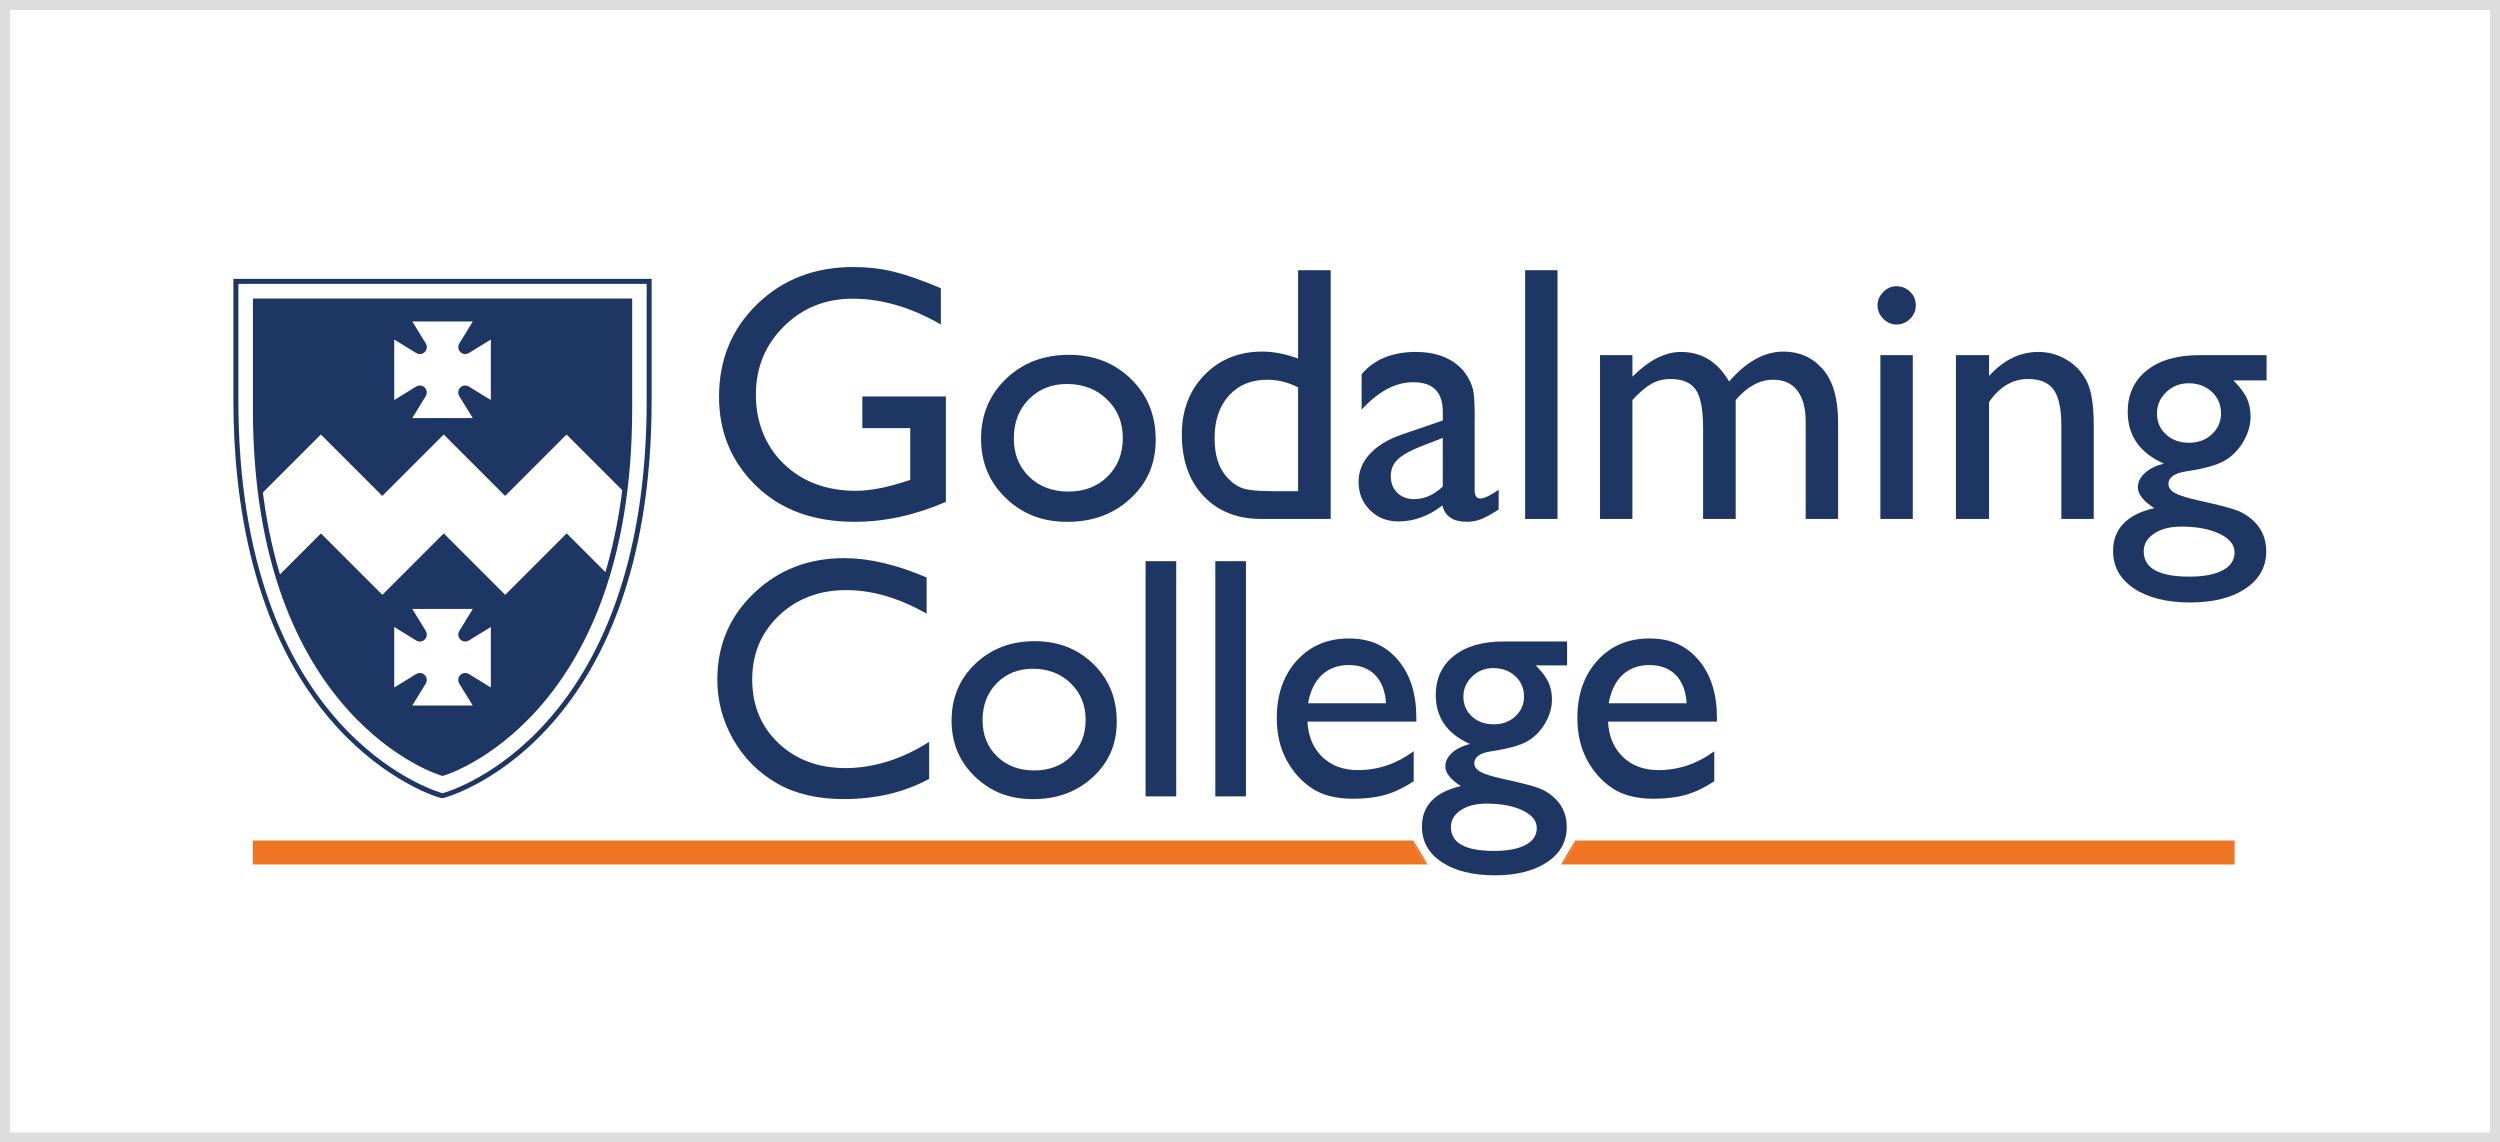
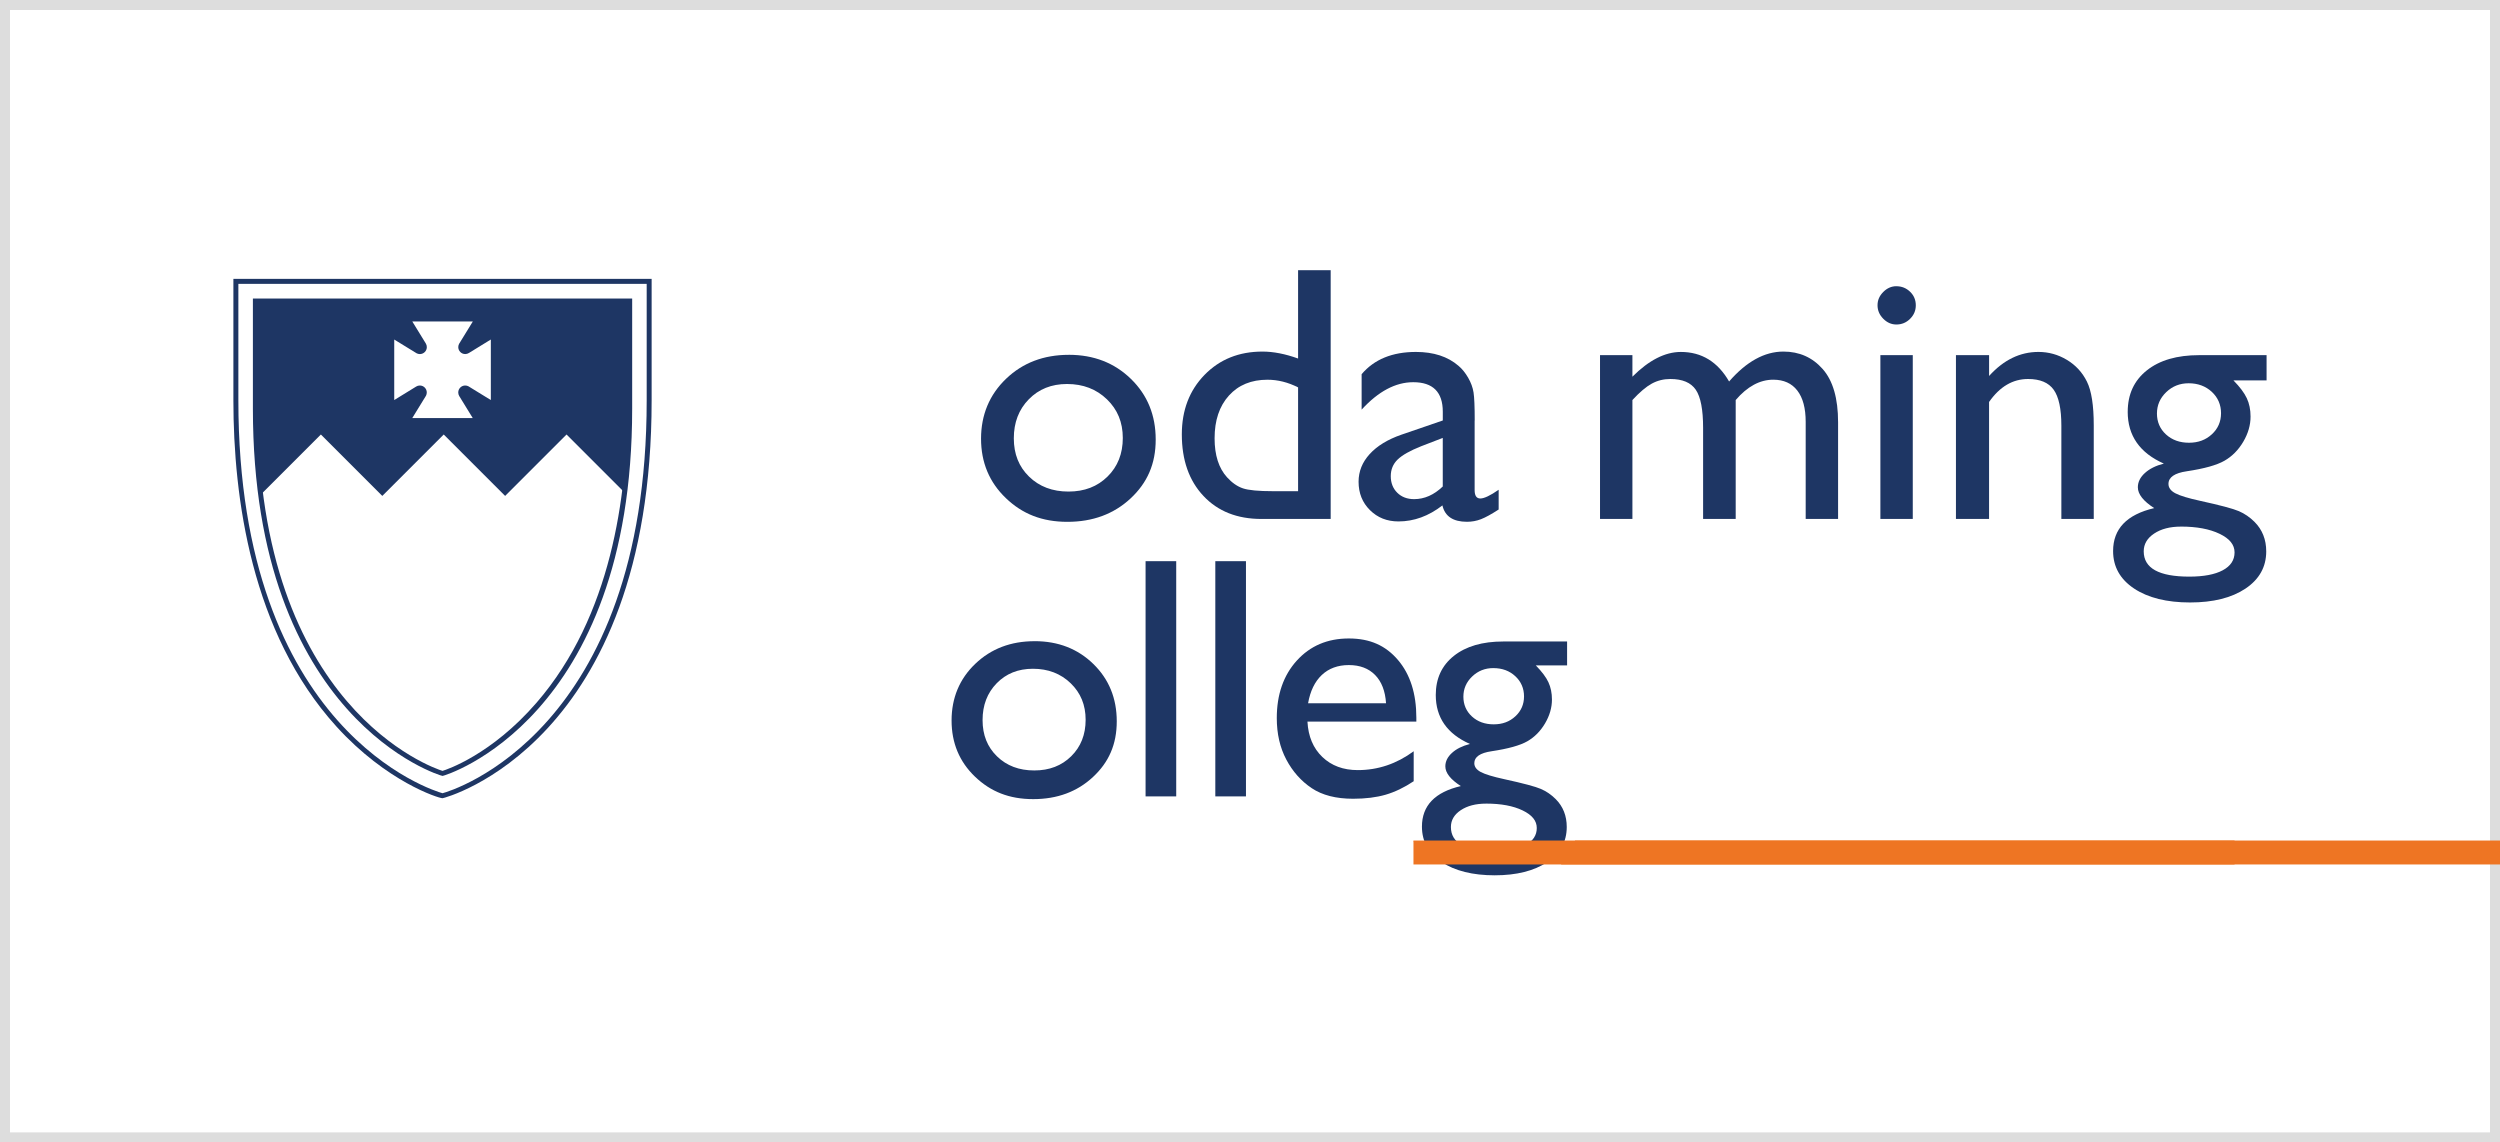
<svg xmlns="http://www.w3.org/2000/svg" id="Layer_2" data-name="Layer 2" viewBox="0 0 1000.13 457.01">
  <rect x="0" y="0" width="1000.13" height="457.01" fill="#808080" stroke="none" />
  <defs>
    <style>
      .cls-1 {
        fill: #ddd;
      }

      .cls-1, .cls-2, .cls-3, .cls-4 {
        stroke-width: 0px;
      }

      .cls-2 {
        fill: #fff;
      }

      .cls-3 {
        fill: #ee7523;
      }

      .cls-4 {
        fill: #1e3664;
      }
    </style>
  </defs>
  <g id="Layer_1-2" data-name="Layer 1">
    <g>
      <g>
        <rect class="cls-2" x="2" y="2" width="996.13" height="453.01" />
        <path class="cls-1" d="M996.13,4v449.01H4V4h992.13M1000.13,0H0v457.01h1000.13V0h0Z" />
      </g>
      <g>
        <path class="cls-4" d="M102.16,120.42v43.1c0,12.45.77,23.87,2.15,34.36l24.06-24.06,24.57,24.57,24.57-24.57,24.57,24.57,24.57-24.57,23.21,23.21c1.31-10.25,2.04-21.38,2.04-33.5v-43.1H102.16ZM196.36,136.51v23.53l-8.89-5.46h0s-.07-.04-.11-.06c-.38-.19-.8-.3-1.25-.3h0c-1.54,0-2.79,1.25-2.79,2.79,0,.53.15,1.02.4,1.44h0s5.41,8.81,5.41,8.81h-24.21l5.46-8.89h0s.04-.08.06-.11c.19-.38.29-.8.29-1.25,0-1.54-1.25-2.79-2.78-2.79h0c-.53,0-1.02.15-1.44.41h0s-8.8,5.41-8.8,5.41v-24.21l8.89,5.46h0s.07.04.11.06c.37.19.8.3,1.25.3h0c1.54,0,2.79-1.25,2.79-2.79,0-.53-.15-1.02-.4-1.44h0s-5.41-8.81-5.41-8.81h24.21l-5.46,8.89h0s-.04.08-.06.11c-.19.38-.3.8-.3,1.25,0,1.54,1.25,2.78,2.78,2.78.53,0,1.03-.15,1.44-.41h.01s8.8-5.41,8.8-5.41v.68Z" />
        <path class="cls-4" d="M177.04,310.41c-.76,0-75.87-22.53-75.87-146.89v-44.09h151.73v44.09c0,124.36-75.1,146.89-75.86,146.89M103.15,121.41v42.11c0,119.72,70.22,143.77,73.88,144.87,1.73-.52,19.61-6.46,37.65-27.31,29.94-34.61,36.23-83.04,36.23-117.56v-42.11H103.15Z" />
        <path class="cls-4" d="M177.03,319.33c-1.6,0-22.44-6.63-42.46-28.71-34.05-37.54-41.2-91.67-41.2-130.47v-48.58h167.32v48.58c0,137.27-82.82,159.18-83.66,159.18M95.36,113.56v46.59c0,132.41,78.19,156.26,81.68,157.18,3.48-.9,81.67-24.31,81.67-157.18v-46.59H95.36Z" />
-         <path class="cls-4" d="M226.67,213.39l-24.57,24.57-24.57-24.57-24.57,24.57-24.57-24.57-17.12,17.12c19.78,64.62,65.04,78.9,65.79,78.9.81,0,46.37-14.4,66.01-79.65l-16.38-16.38ZM196.36,251.51v23.53l-8.89-5.46h0s-.07-.04-.11-.06c-.38-.19-.8-.3-1.25-.3h0c-1.54,0-2.79,1.25-2.79,2.79,0,.53.15,1.02.4,1.44h0s5.41,8.81,5.41,8.81h-24.21l5.46-8.89h0s.04-.08.06-.11c.19-.38.29-.8.29-1.25,0-1.54-1.25-2.79-2.78-2.79h0c-.53,0-1.02.15-1.44.41h0s-8.8,5.41-8.8,5.41v-24.21l8.89,5.46h0s.07.04.11.06c.37.19.8.3,1.25.3h0c1.54,0,2.79-1.25,2.79-2.79,0-.53-.15-1.02-.4-1.44h0s-5.41-8.81-5.41-8.81h24.21l-5.46,8.89h0s-.04.08-.06.11c-.19.38-.3.8-.3,1.25,0,1.54,1.25,2.78,2.78,2.78.53,0,1.03-.15,1.44-.4h.01s8.8-5.41,8.8-5.41v.68Z" />
-         <path class="cls-4" d="M344.99,158.6h33.41v42.17c-12.25,5.32-24.41,7.98-36.47,7.98-16.48,0-29.64-4.81-39.5-14.43-9.85-9.61-14.78-21.47-14.78-35.58,0-14.86,5.1-27.23,15.31-37.11,10.21-9.88,23.01-14.81,38.39-14.81,5.6,0,10.92.6,15.95,1.81,5.03,1.21,11.4,3.43,19.09,6.66v14.53c-11.87-6.88-23.65-10.33-35.33-10.33-10.87,0-20.04,3.7-27.49,11.11-7.46,7.41-11.18,16.5-11.18,27.28s3.72,20.54,11.18,27.7c7.45,7.17,17.05,10.76,28.78,10.76,5.7,0,12.51-1.31,20.44-3.92l1.35-.43v-20.73h-19.16v-12.68Z" />
        <path class="cls-4" d="M427.58,141.94c9.97,0,18.26,3.22,24.86,9.65,6.6,6.43,9.9,14.52,9.9,24.26s-3.35,17.3-10.04,23.54c-6.7,6.24-15.13,9.37-25.29,9.37s-18.04-3.17-24.64-9.51c-6.6-6.34-9.9-14.26-9.9-23.75s3.34-17.58,10.01-23.97c6.67-6.39,15.04-9.58,25.11-9.58M426.87,153.62c-6.22,0-11.32,2.04-15.31,6.13-3.99,4.08-5.98,9.28-5.98,15.6s2.04,11.38,6.13,15.35c4.08,3.96,9.33,5.95,15.74,5.95s11.58-2.01,15.64-6.02c4.06-4.01,6.09-9.15,6.09-15.42s-2.11-11.37-6.34-15.46c-4.23-4.08-9.54-6.13-15.95-6.13" />
        <path class="cls-4" d="M519.3,108.1h13.04v99.51h-27.71c-9.69,0-17.41-3.06-23.18-9.19-5.77-6.13-8.66-14.34-8.66-24.65,0-9.64,3.03-17.57,9.08-23.79,6.06-6.22,13.78-9.33,23.18-9.33,4.37,0,9.12.92,14.25,2.78v-35.33ZM519.3,196.5v-41.53c-4.04-2.04-8.12-3.06-12.25-3.06-6.46,0-11.6,2.11-15.42,6.34-3.82,4.23-5.73,9.92-5.73,17.1,0,6.74,1.66,11.94,4.99,15.6,1.99,2.19,4.11,3.66,6.34,4.41,2.23.76,6.24,1.14,12.04,1.14h10.04Z" />
        <path class="cls-4" d="M589.93,168.22v27.85c0,2.24.76,3.35,2.28,3.35s4.01-1.17,7.33-3.49v7.9c-2.94,1.9-5.3,3.2-7.08,3.88-1.78.69-3.65,1.03-5.59,1.03-5.55,0-8.83-2.18-9.83-6.55-5.51,4.27-11.37,6.41-17.59,6.41-4.56,0-8.36-1.51-11.39-4.52-3.04-3.01-4.56-6.8-4.56-11.36,0-4.13,1.48-7.82,4.45-11.08,2.97-3.25,7.18-5.83,12.64-7.73l16.6-5.7v-3.49c0-7.88-3.94-11.82-11.82-11.82-7.08,0-13.96,3.66-20.65,10.97v-14.18c5.03-5.93,12.27-8.9,21.72-8.9,7.08,0,12.75,1.85,17.03,5.55,1.42,1.19,2.71,2.77,3.85,4.74,1.14,1.97,1.86,3.94,2.17,5.91.31,1.97.47,5.71.47,11.22M577.18,194.64v-19.45l-8.69,3.35c-4.42,1.76-7.54,3.53-9.37,5.3-1.83,1.78-2.74,4-2.74,6.66s.87,4.92,2.6,6.62c1.73,1.71,3.98,2.56,6.73,2.56,4.13,0,7.95-1.68,11.47-5.06" />
-         <rect class="cls-4" x="610.13" y="108.1" width="12.96" height="99.51" />
        <path class="cls-4" d="M694.37,160.03v47.58h-13.04v-36.47c0-7.27-.97-12.33-2.92-15.21-1.95-2.87-5.34-4.31-10.18-4.31-2.71,0-5.19.62-7.45,1.86-2.25,1.23-4.83,3.42-7.73,6.55v47.58h-12.96v-65.53h12.96v8.62c6.6-6.6,13.06-9.9,19.38-9.9,8.31,0,14.75,3.94,19.3,11.82,6.93-7.97,14.17-11.97,21.73-11.97,6.36,0,11.6,2.33,15.71,6.98,4.11,4.65,6.16,11.75,6.16,21.29v38.68h-12.96v-38.82c0-5.46-1.11-9.64-3.35-12.54-2.23-2.89-5.44-4.34-9.61-4.34-5.37,0-10.38,2.71-15.03,8.12" />
        <path class="cls-4" d="M758.66,114.51c2.14,0,3.96.74,5.48,2.21,1.52,1.47,2.28,3.28,2.28,5.41s-.76,3.89-2.28,5.41c-1.52,1.52-3.35,2.28-5.48,2.28-1.99,0-3.75-.77-5.27-2.32-1.52-1.54-2.28-3.34-2.28-5.38s.76-3.76,2.28-5.3c1.52-1.54,3.28-2.32,5.27-2.32M752.25,142.08h12.96v65.53h-12.96v-65.53Z" />
        <path class="cls-4" d="M795.74,142.08v8.33c5.79-6.41,12.37-9.62,19.73-9.62,4.08,0,7.88,1.06,11.39,3.17,3.52,2.11,6.18,5.01,8.01,8.69,1.83,3.68,2.74,9.51,2.74,17.49v37.46h-12.96v-37.32c0-6.7-1.02-11.48-3.06-14.35-2.04-2.87-5.46-4.31-10.26-4.31-6.13,0-11.32,3.06-15.6,9.19v46.79h-13.25v-65.53h13.25Z" />
        <path class="cls-4" d="M851.2,164.73c0-6.98,2.55-12.5,7.65-16.56,5.1-4.06,12.07-6.09,20.9-6.09h27v10.11h-13.25c2.57,2.61,4.34,4.99,5.34,7.12,1,2.14,1.5,4.58,1.5,7.34,0,3.42-.97,6.78-2.92,10.08-1.95,3.3-4.45,5.83-7.52,7.59-3.06,1.76-8.08,3.16-15.06,4.21-4.89.71-7.34,2.4-7.34,5.06,0,1.52.91,2.77,2.74,3.74,1.83.98,5.14,1.98,9.94,3.03,8.02,1.76,13.19,3.13,15.49,4.13,2.31,1,4.38,2.42,6.24,4.27,3.13,3.13,4.7,7.08,4.7,11.82,0,6.22-2.77,11.18-8.3,14.89-5.54,3.7-12.93,5.55-22.19,5.55s-16.82-1.86-22.4-5.59c-5.58-3.73-8.37-8.73-8.37-14.99,0-8.88,5.48-14.6,16.45-17.17-4.37-2.8-6.55-5.58-6.55-8.33,0-2.09.93-3.99,2.81-5.7,1.88-1.71,4.4-2.97,7.59-3.78-9.64-4.27-14.46-11.18-14.46-20.73M872.49,210.67c-4.37,0-7.94.93-10.72,2.78-2.78,1.85-4.17,4.22-4.17,7.12,0,6.74,6.08,10.11,18.24,10.11,5.74,0,10.2-.84,13.36-2.53,3.16-1.69,4.74-4.07,4.74-7.16s-1.99-5.52-5.99-7.44c-3.99-1.92-9.14-2.89-15.46-2.89M875.56,153.33c-3.52,0-6.51,1.19-8.97,3.56-2.47,2.38-3.7,5.22-3.7,8.55s1.21,6.16,3.63,8.37c2.42,2.21,5.48,3.31,9.19,3.31s6.71-1.13,9.15-3.38c2.45-2.25,3.67-5.07,3.67-8.44s-1.24-6.27-3.7-8.55c-2.47-2.28-5.56-3.42-9.26-3.42" />
-         <path class="cls-4" d="M371.71,296.77v14.82c-9.88,5.39-21.29,8.08-34.22,8.08-10.51,0-19.42-2.11-26.74-6.33-7.32-4.22-13.11-10.04-17.38-17.45-4.27-7.41-6.4-15.42-6.4-24.05,0-13.69,4.88-25.21,14.65-34.55,9.77-9.34,21.81-14.01,36.14-14.01,9.88,0,20.86,2.58,32.94,7.74v14.48c-11-6.28-21.75-9.43-32.26-9.43s-19.72,3.4-26.84,10.21c-7.12,6.8-10.68,15.32-10.68,25.56s3.5,18.81,10.51,25.46c7.01,6.65,15.97,9.97,26.88,9.97s22.54-3.5,33.41-10.51" />
        <path class="cls-4" d="M413.89,256.5c9.43,0,17.26,3.04,23.51,9.13,6.24,6.09,9.36,13.73,9.36,22.94s-3.16,16.36-9.5,22.26c-6.33,5.9-14.3,8.86-23.91,8.86s-17.07-3-23.31-8.99c-6.24-5.99-9.36-13.48-9.36-22.46s3.15-16.63,9.47-22.67c6.31-6.04,14.22-9.06,23.74-9.06M413.22,267.54c-5.88,0-10.71,1.93-14.48,5.79-3.77,3.86-5.66,8.78-5.66,14.75s1.93,10.77,5.8,14.52c3.86,3.75,8.82,5.62,14.88,5.62s10.95-1.9,14.79-5.69c3.84-3.79,5.76-8.65,5.76-14.58s-1.99-10.76-5.99-14.62c-4-3.86-9.03-5.79-15.09-5.79" />
        <rect class="cls-4" x="458.29" y="224.5" width="12.26" height="94.1" />
        <rect class="cls-4" x="486.19" y="224.5" width="12.26" height="94.1" />
        <path class="cls-4" d="M566.63,288.69h-43.58c.32,5.93,2.3,10.64,5.96,14.14,3.66,3.5,8.38,5.25,14.18,5.25,8.08,0,15.54-2.51,22.36-7.54v11.99c-3.77,2.51-7.51,4.31-11.21,5.39-3.71,1.08-8.05,1.62-13.04,1.62-6.83,0-12.35-1.42-16.57-4.25-4.22-2.83-7.6-6.63-10.14-11.42-2.54-4.78-3.81-10.32-3.81-16.6,0-9.43,2.67-17.1,8.01-23,5.35-5.9,12.28-8.85,20.81-8.85s14.77,2.87,19.67,8.62c4.89,5.75,7.34,13.45,7.34,23.1v1.55ZM523.31,281.35h31.18c-.32-4.89-1.77-8.67-4.38-11.32-2.6-2.65-6.11-3.97-10.51-3.97s-8,1.33-10.81,3.97c-2.8,2.65-4.63,6.42-5.49,11.32" />
        <path class="cls-4" d="M574.38,278.05c0-6.6,2.41-11.82,7.24-15.66,4.83-3.84,11.42-5.76,19.77-5.76h25.53v9.56h-12.53c2.42,2.47,4.11,4.71,5.05,6.73.94,2.02,1.42,4.34,1.42,6.94,0,3.23-.92,6.41-2.76,9.53-1.84,3.12-4.21,5.51-7.11,7.17s-7.64,2.98-14.25,3.97c-4.62.67-6.94,2.27-6.94,4.78,0,1.44.87,2.62,2.59,3.54,1.73.92,4.86,1.87,9.4,2.86,7.59,1.66,12.47,2.96,14.65,3.91,2.18.94,4.14,2.29,5.9,4.04,2.96,2.96,4.44,6.69,4.44,11.18,0,5.88-2.61,10.57-7.85,14.07-5.23,3.5-12.23,5.26-20.98,5.26s-15.91-1.76-21.19-5.29c-5.28-3.53-7.91-8.25-7.91-14.18,0-8.4,5.19-13.81,15.56-16.23-4.13-2.65-6.2-5.28-6.2-7.88,0-1.98.88-3.77,2.66-5.39,1.77-1.62,4.16-2.8,7.18-3.57-9.12-4.04-13.67-10.58-13.67-19.6M594.52,321.49c-4.13,0-7.51.88-10.14,2.63-2.63,1.75-3.94,4-3.94,6.73,0,6.38,5.75,9.56,17.24,9.56,5.44,0,9.64-.8,12.63-2.39,2.99-1.59,4.48-3.85,4.48-6.77s-1.88-5.22-5.66-7.04c-3.77-1.82-8.64-2.73-14.62-2.73M597.42,267.27c-3.33,0-6.15,1.12-8.49,3.37-2.34,2.24-3.5,4.94-3.5,8.08s1.15,5.83,3.44,7.92c2.29,2.09,5.18,3.13,8.69,3.13s6.34-1.06,8.66-3.2c2.31-2.13,3.47-4.8,3.47-7.98s-1.17-5.93-3.5-8.08c-2.33-2.16-5.25-3.23-8.75-3.23" />
-         <path class="cls-4" d="M686.88,288.69h-43.58c.32,5.93,2.3,10.64,5.96,14.14,3.66,3.5,8.38,5.25,14.18,5.25,8.08,0,15.54-2.51,22.36-7.54v11.99c-3.77,2.51-7.51,4.31-11.22,5.39-3.7,1.08-8.05,1.62-13.03,1.62-6.83,0-12.35-1.42-16.57-4.25-4.22-2.83-7.6-6.63-10.14-11.42-2.54-4.78-3.81-10.32-3.81-16.6,0-9.43,2.67-17.1,8.01-23,5.34-5.9,12.28-8.85,20.81-8.85s14.77,2.87,19.67,8.62c4.89,5.75,7.34,13.45,7.34,23.1v1.55ZM643.57,281.35h31.19c-.32-4.89-1.77-8.67-4.38-11.32-2.6-2.65-6.1-3.97-10.51-3.97s-8.01,1.33-10.81,3.97c-2.8,2.65-4.63,6.42-5.49,11.32" />
-         <path class="cls-3" d="M565.46,336.26H101.15v9.57h470.03c-2.89-2.72-4.82-5.91-5.72-9.57" />
+         <path class="cls-3" d="M565.46,336.26v9.57h470.03c-2.89-2.72-4.82-5.91-5.72-9.57" />
        <path class="cls-3" d="M893.94,336.26h-263.82c-.88,3.66-2.79,6.85-5.64,9.57h269.46v-9.57Z" />
        <path class="cls-3" d="M624.48,345.83c2.86-2.72,4.77-5.91,5.65-9.57" />
        <path class="cls-3" d="M565.46,336.26c.9,3.66,2.83,6.85,5.72,9.57" />
      </g>
    </g>
  </g>
</svg>